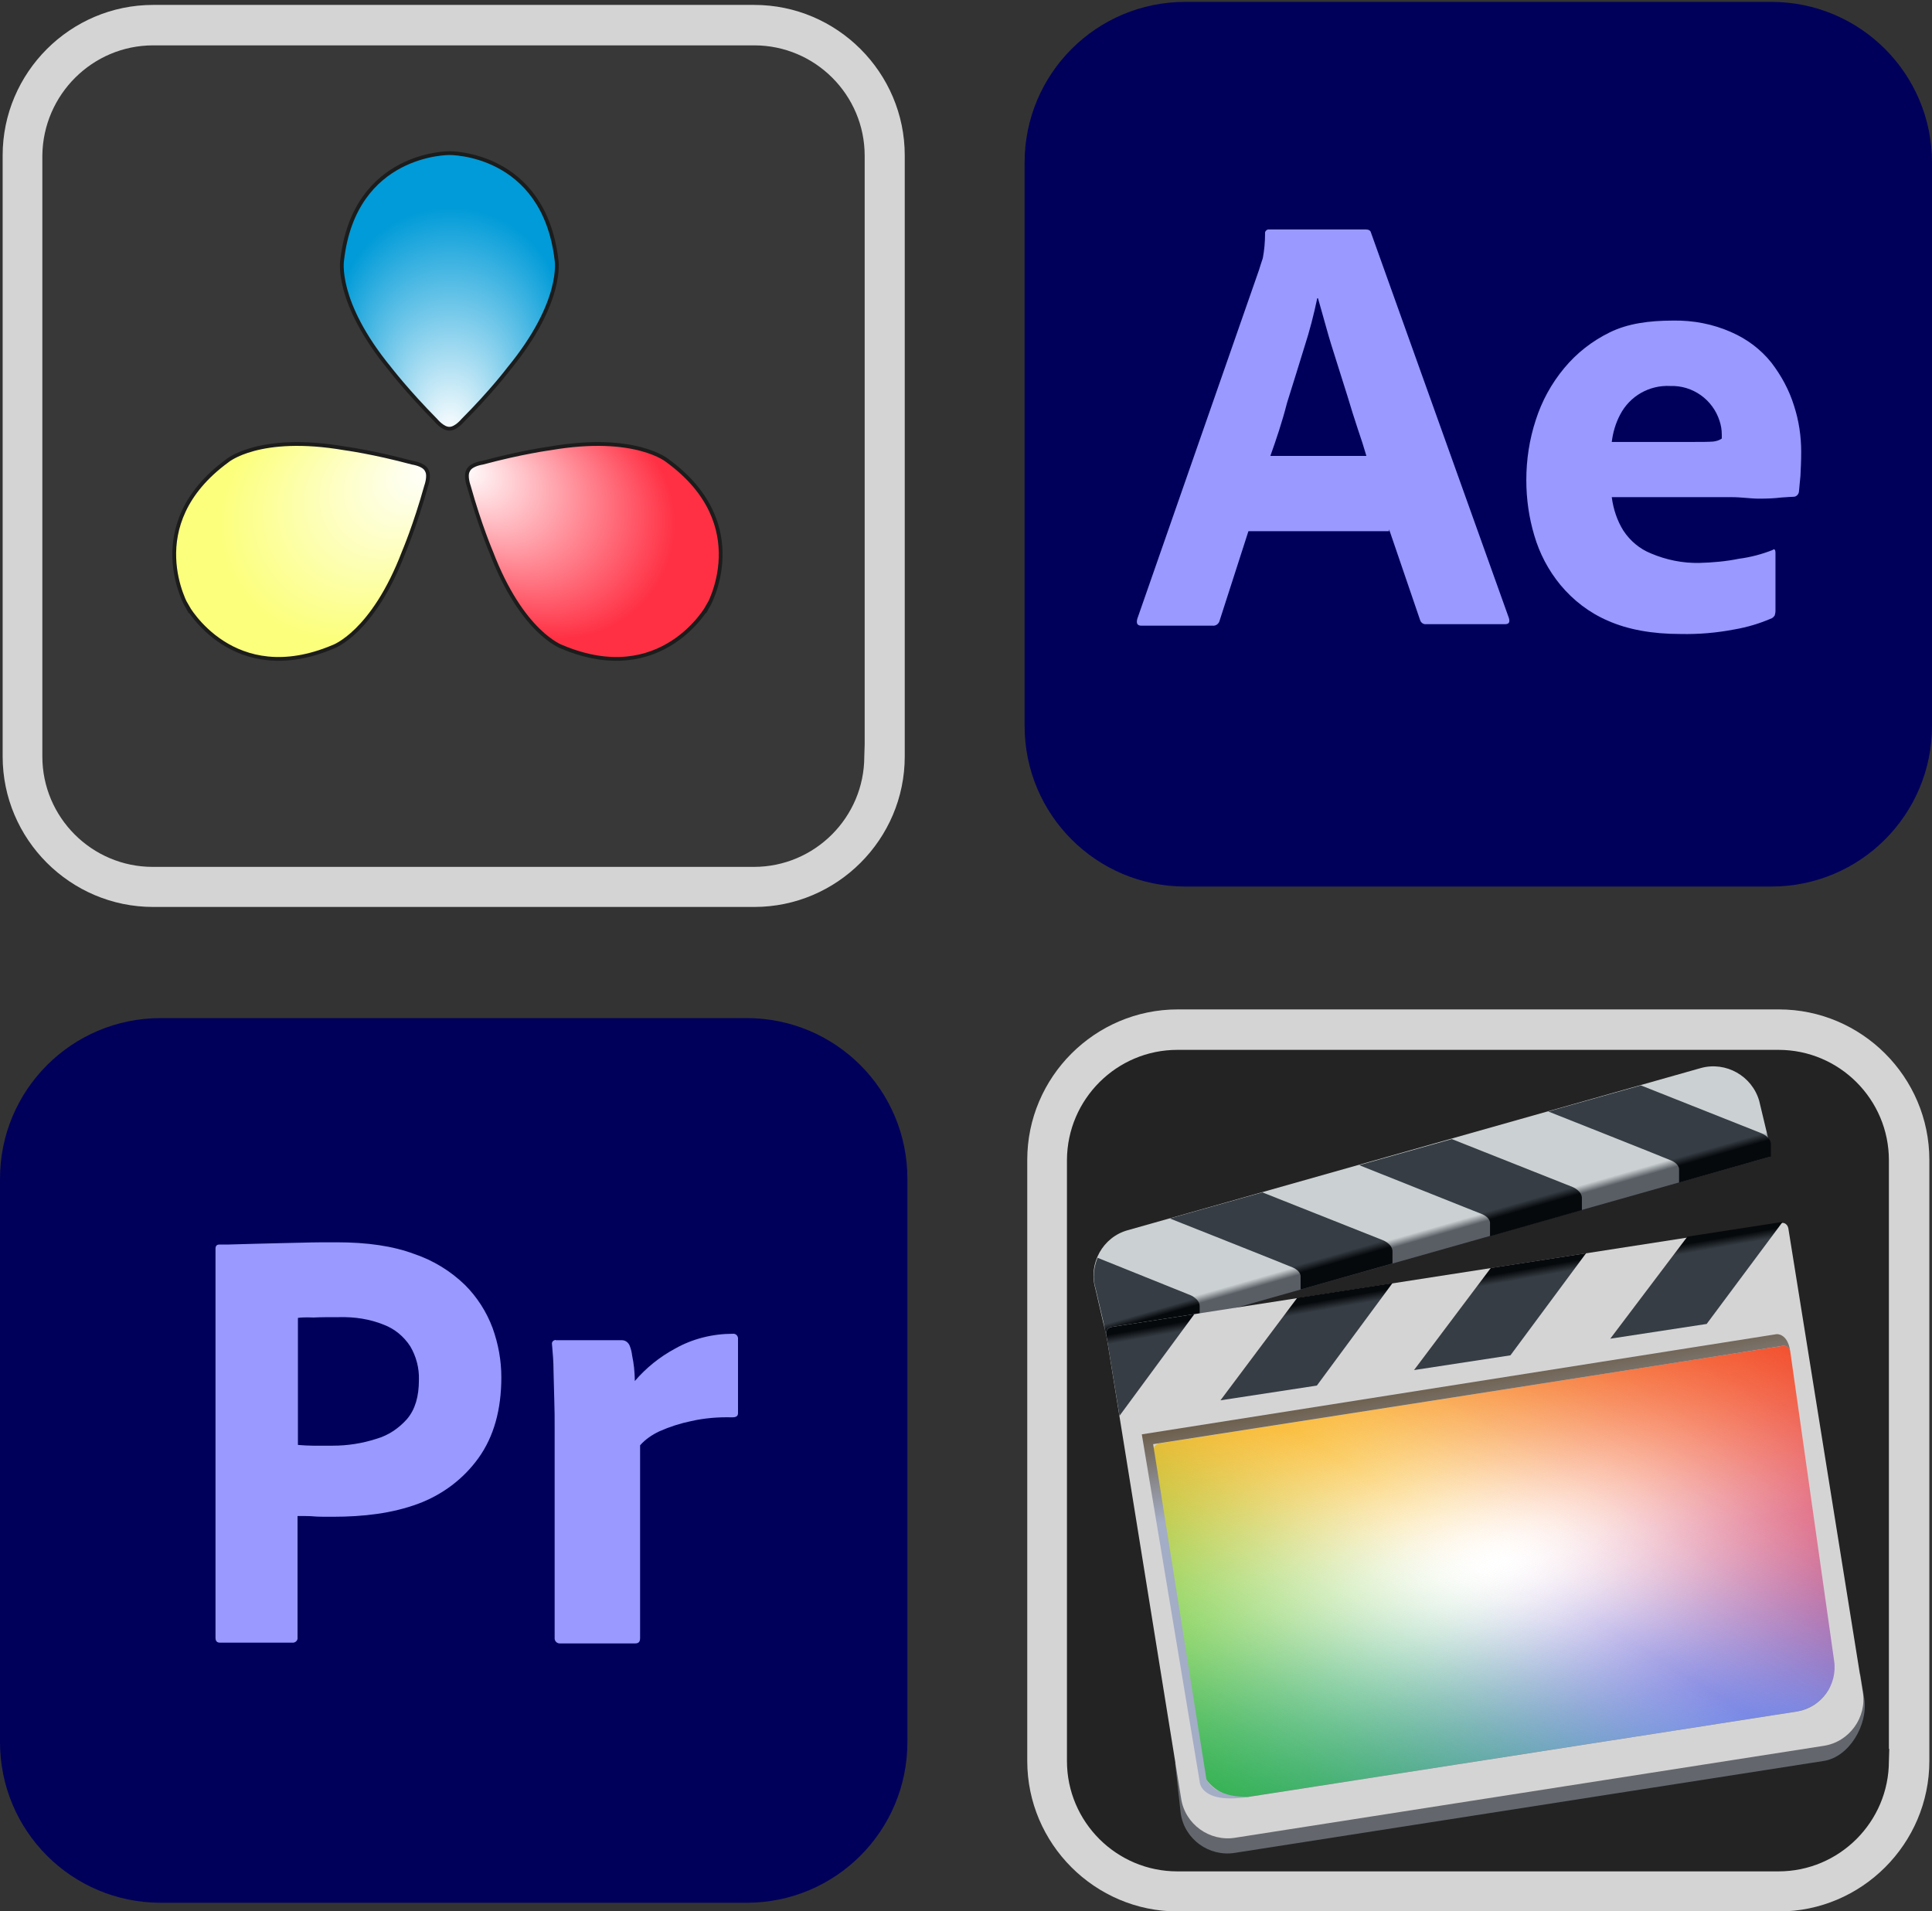
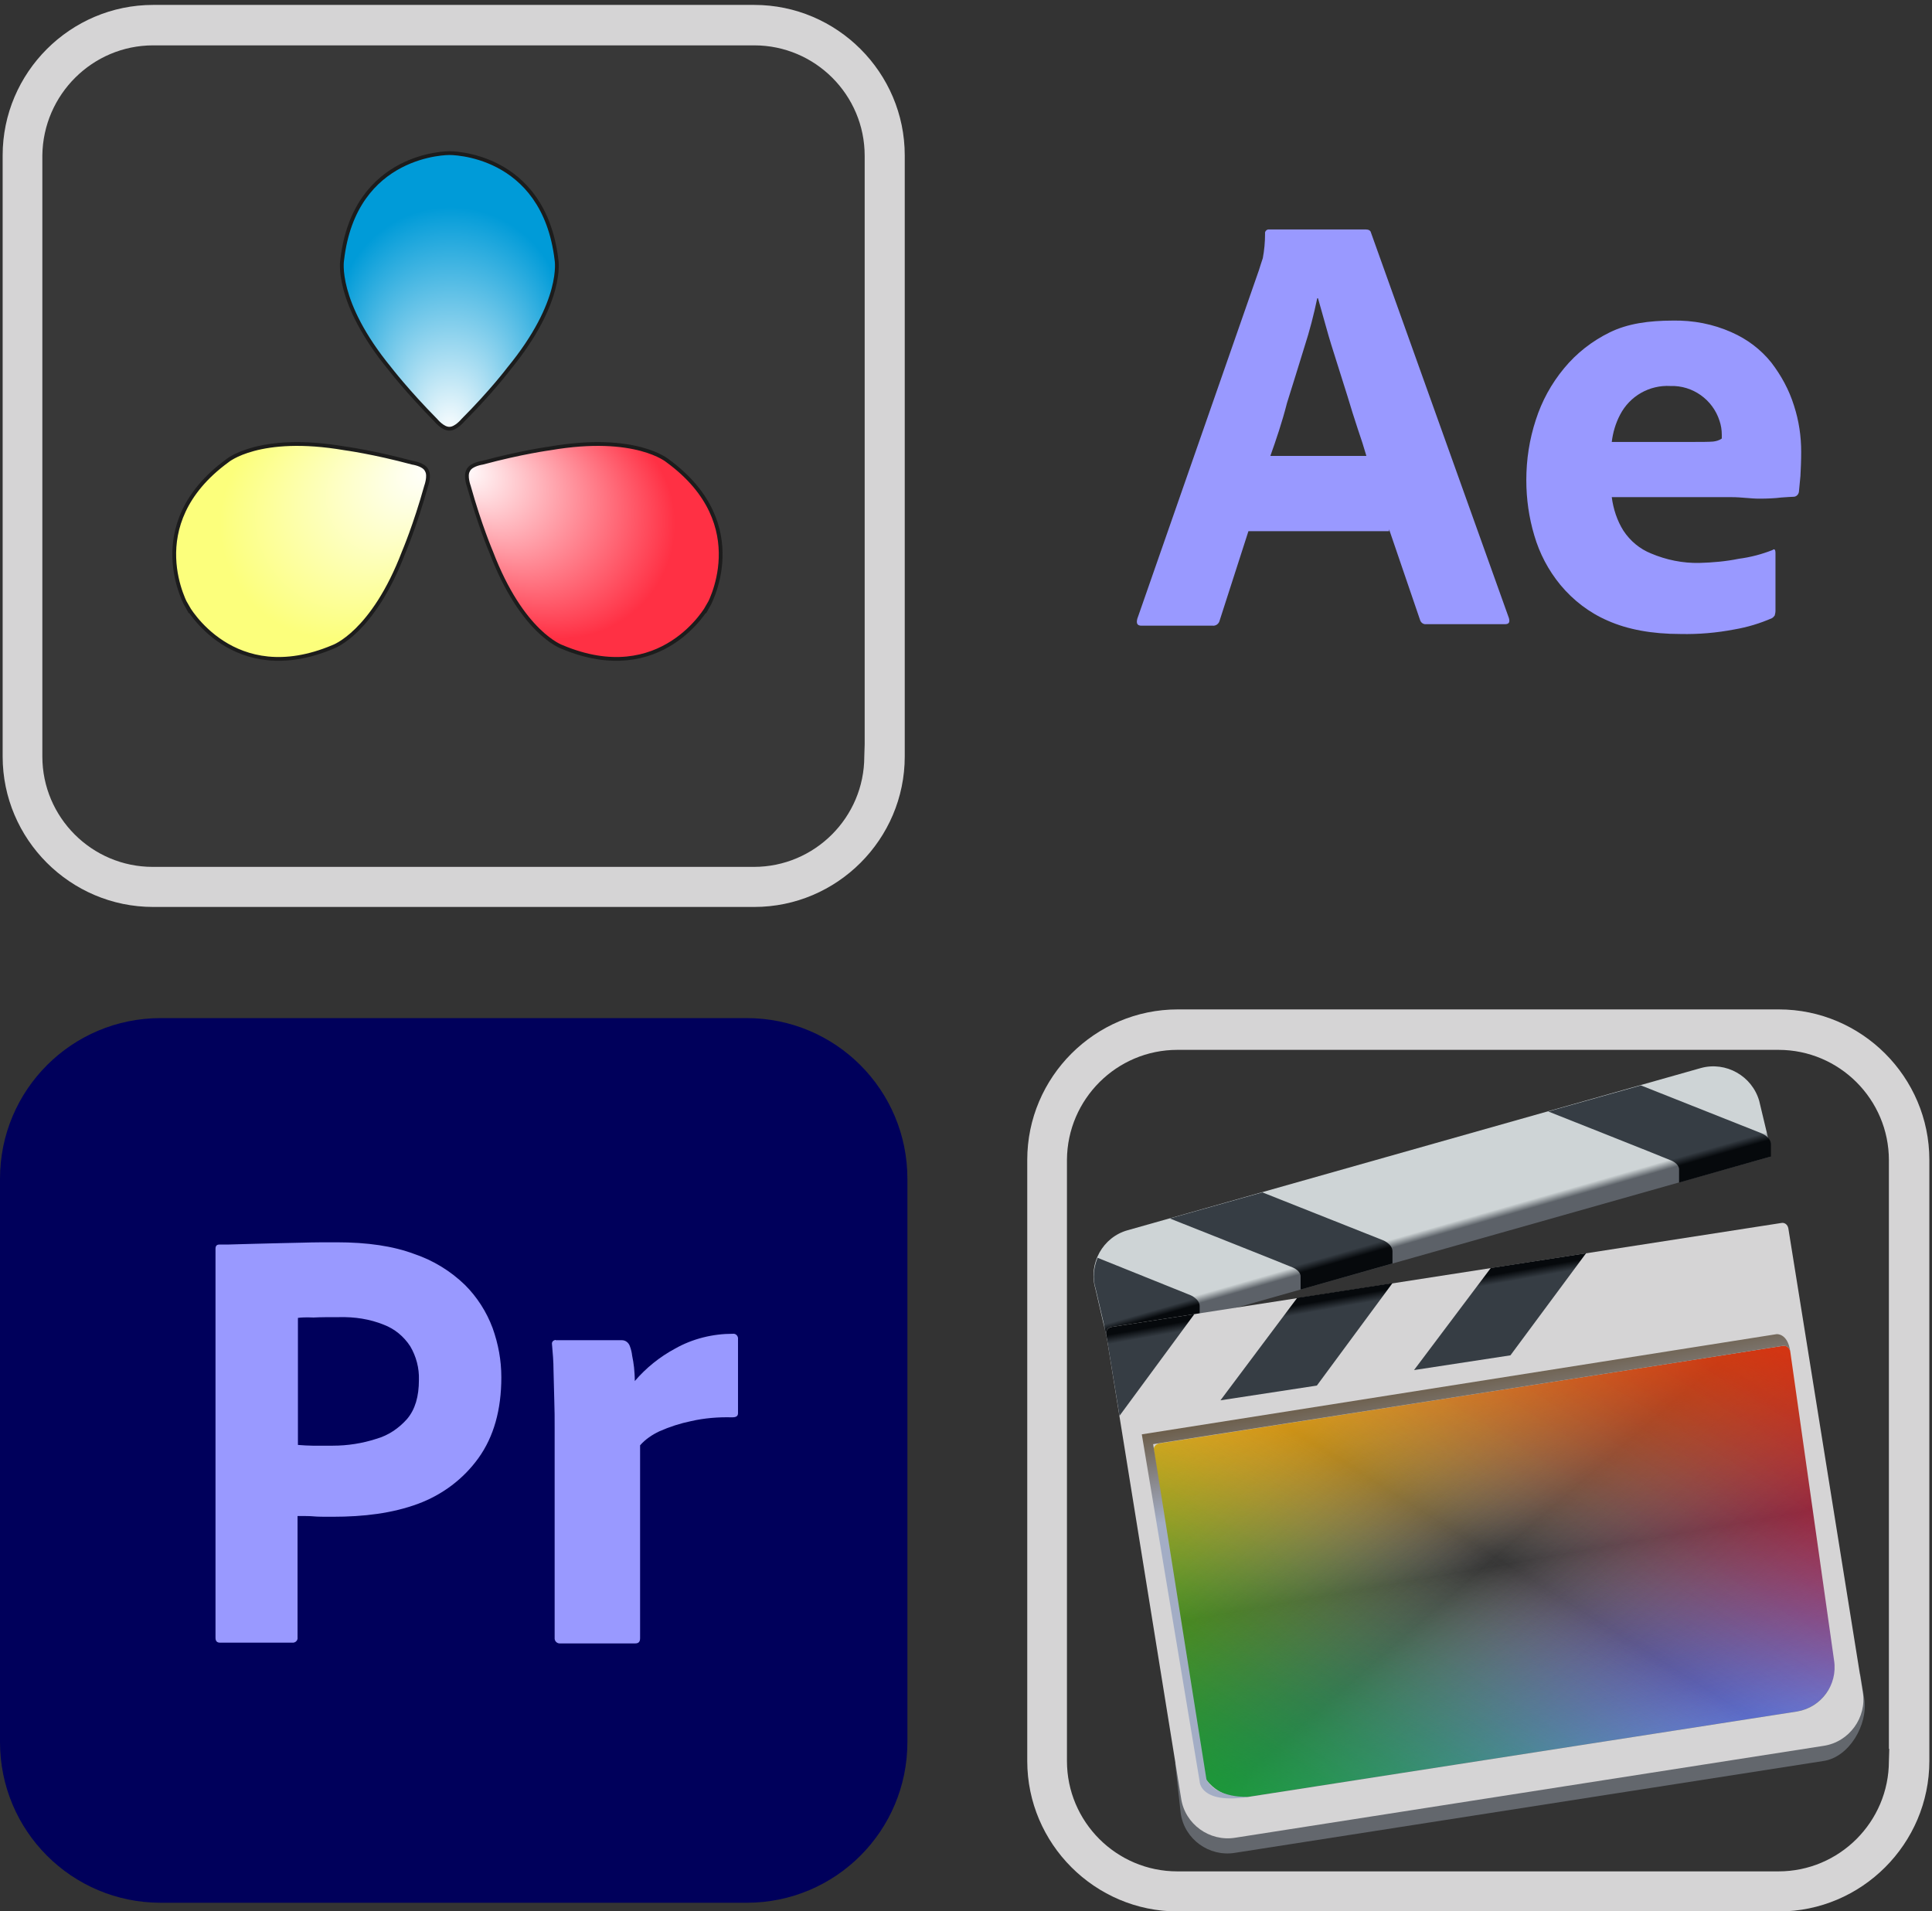
<svg xmlns="http://www.w3.org/2000/svg" version="1.1" id="Layer_1" x="0px" y="0px" viewBox="0 0 511 505.5" style="enable-background:new 0 0 511 505.5;" xml:space="preserve">
  <rect x="0" y="0" width="511" height="505.5" fill="#333333" stroke="none" />
  <style type="text/css">
	.st0{fill:#383838;}
	.st1{fill:url(#SVGID_1_);stroke:#1C1C1C;stroke-miterlimit:10;}
	.st2{fill:#D5D4D5;}
	.st3{fill:#00005B;}
	.st4{fill:#9999FF;}
	.st5{fill:#232323;}
	.st6{fill:#FFFFFF;}
	.st7{fill:url(#SVGID_00000085237426588695726290000008811407037551097757_);}
	.st8{fill:url(#SVGID_00000085244552598156433210000011545256923042636692_);}
	.st9{fill:url(#SVGID_00000055707290074958239330000017501651326925820825_);}
	.st10{fill:#63676D;}
	.st11{fill:#FFFFFF;stroke:#000000;stroke-miterlimit:10;}
	.st12{opacity:0.8;fill:url(#SVGID_00000047062429224588791830000002280094666489133473_);enable-background:new    ;}
	.st13{fill:url(#SVGID_00000178172017913820914410000004918801142222260620_);}
	.st14{fill:url(#SVGID_00000104692977219013556550000005518416487604941185_);}
	.st15{fill:url(#SVGID_00000106829767752643580600000013846454693544556433_);}
	.st16{fill:url(#SVGID_00000101104888151419817220000017221786788079059134_);}
	.st17{fill:url(#SVGID_00000038400654945228972440000004964829685397466760_);}
	.st18{fill:url(#SVGID_00000020377604693774763470000013899668692781509559_);}
	.st19{fill:url(#SVGID_00000057148523717915933970000008261255885200828074_);}
	.st20{fill:url(#SVGID_00000003823399975587448400000011741862364293613995_);}
	.st21{fill:url(#SVGID_00000070801717446291516770000007499712598344755351_);}
	.st22{fill:url(#SVGID_00000157291701314007887620000006268729073242472079_);stroke:#1C1C1C;stroke-miterlimit:10;}
	.st23{fill:url(#SVGID_00000090973494970706981590000008471091992573135488_);stroke:#1C1C1C;stroke-miterlimit:10;}
</style>
  <path class="st0" d="M231.9,199.3L231.9,199.3l-0.1,3.3c0,16.5-13.5,30.1-30.1,30.1H38.1C21.6,232.6,8,219.2,8,202.6V38.9  C8.2,22.4,21.6,9,38.1,9h163.8C218.4,9,232,22.5,232,39L231.9,199.3L231.9,199.3z" />
  <radialGradient id="SVGID_1_" cx="-5.765" cy="245.514" r="34.994" fx="-5.568" fy="280.008" gradientTransform="matrix(-0.494 -0.87 0.87 -0.494 -132.114 257.291)" gradientUnits="userSpaceOnUse">
    <stop offset="0" style="stop-color:#FFFFFF" />
    <stop offset="0.864" style="stop-color:#FCFF7C" />
  </radialGradient>
  <path class="st1" d="M112.8,124.3c-0.8-1.5-3.7-1.9-3.7-1.9c-10.4-2.8-17.9-3.8-17.9-3.8c-22.7-3.9-31.1,3.3-31.1,3.3  c-23.2,17-10.6,38.6-10.6,38.6l0-0.1c0,0,12.1,21.9,38.6,10.7c0,0,10.5-3.6,18.7-25.1c0,0,3-7,5.9-17.4c0,0,1-2.7,0.2-4.1  L112.8,124.3z" />
  <path class="st2" d="M199.5,1.3h-159C18.6,1.3,0.7,19.2,0.7,41.1v159c0,21.9,17.9,39.8,39.8,39.8h159c21.9,0,39.8-17.9,39.8-39.8  v-159C239.3,19.2,221.4,1.3,199.5,1.3z M228.7,196.9L228.7,196.9l-0.1,3.2c0,16.1-13.1,29.2-29.2,29.2h-159  c-16.1,0-29.2-13.1-29.2-29.2v-159C11.4,25,24.5,12,40.5,12h159c16.1,0,29.2,13.1,29.2,29.2V196.9z" />
  <g id="vlpa">
    <g id="vlpb">
      <g id="vlpc">
        <g id="vlpd">
          <path class="st3" d="M42.5,269.3h155c23.5,0,42.5,19,42.5,42.5v149c0,23.5-19,42.5-42.5,42.5h-155C19,503.3,0,484.3,0,460.8      v-149C0,288.3,19,269.3,42.5,269.3z" />
        </g>
      </g>
    </g>
    <g id="vlpe">
      <g id="vlpf">
        <path class="st4" d="M57,433.3v-103c0-0.7,0.3-1.1,1-1.1c1.7,0,3.3,0,5.6-0.1c2.4-0.1,4.9-0.1,7.6-0.2s5.6-0.1,8.7-0.2     c3.1-0.1,6.1-0.1,9.1-0.1c8.2,0,15,1,20.6,3.1c5,1.7,9.6,4.5,13.4,8.2c3.2,3.2,5.7,7.1,7.3,11.4c1.5,4.2,2.3,8.5,2.3,13     c0,8.6-2,15.7-6,21.3s-9.6,9.8-16.1,12.2c-6.8,2.5-14.3,3.4-22.5,3.4c-2.4,0-4,0-5-0.1s-2.4-0.1-4.3-0.1v32.1     c0.1,0.7-0.4,1.3-1.1,1.4h-0.4h-19c-0.8,0-1.2-0.4-1.2-1.3L57,433.3z M78.8,348.6v33.6c1.4,0.1,2.7,0.2,3.9,0.2H88     c3.9,0,7.8-0.6,11.5-1.8c3.2-0.9,6-2.8,8.2-5.3c2.1-2.5,3.1-5.9,3.1-10.3c0.1-3.1-0.7-6.2-2.3-8.9c-1.7-2.6-4.1-4.6-7-5.7     c-3.7-1.5-7.7-2.1-11.8-2c-2.6,0-4.9,0-6.8,0.1C80.9,348.4,79.5,348.5,78.8,348.6L78.8,348.6z" />
        <path class="st4" d="M147,354.5h17.5c1,0,1.8,0.7,2.1,1.6c0.3,0.8,0.5,1.6,0.6,2.5c0.2,1,0.4,2.1,0.5,3.1     c0.1,1.1,0.2,2.3,0.2,3.6c3-3.5,6.6-6.4,10.7-8.6c4.6-2.6,9.9-3.9,15.2-3.9c0.7-0.1,1.3,0.4,1.4,1.1v0.4v19.5     c0,0.8-0.5,1.1-1.6,1.1c-3.6-0.1-7.3,0.2-10.8,1c-2.9,0.6-5.7,1.5-8.4,2.7c-1.9,0.9-3.7,2.1-5.1,3.7v51c0,1-0.4,1.4-1.3,1.4     h-19.7c-0.8,0.1-1.5-0.4-1.6-1.2v-0.4v-55.4c0-2.4,0-4.9-0.1-7.5s-0.1-5.2-0.2-7.8c0-2.3-0.2-4.5-0.4-6.8c-0.1-0.5,0.2-1,0.7-1.1     C146.7,354.4,146.9,354.4,147,354.5L147,354.5z" />
      </g>
    </g>
  </g>
  <g id="vlpa_00000101074672392960604370000009585991592812939159_">
    <g id="vlpb_00000007404576720280198630000005735452770158956465_">
      <g id="vlpc_00000172408912871224121570000004754033041319649702_">
        <g id="vlpd_00000094605640955414859790000005068626152057458567_">
-           <path class="st3" d="M313.5,0.5h155C492,0.5,511,19.5,511,43v149c0,23.5-19,42.5-42.5,42.5h-155c-23.5,0-42.5-19-42.5-42.5V43      C271,19.5,290,0.5,313.5,0.5z" />
-         </g>
+           </g>
      </g>
    </g>
    <g id="vlpe_00000050649198807421306220000013215854123924935309_">
      <g id="vlpf_00000173851940641584448490000018318874682163675307_">
        <path class="st4" d="M367.4,140.5h-37.2l-7.6,23.6c-0.2,0.9-1,1.5-1.9,1.4h-18.8c-1.1,0-1.4-0.6-1.1-1.8L333,71.4     c0.3-1,0.6-1.9,1-3.1c0.4-2.1,0.6-4.3,0.6-6.5c-0.1-0.5,0.3-1,0.8-1.1h0.3h25.6c0.7,0,1.2,0.3,1.3,0.8l36.5,102     c0.3,1.1,0,1.6-1,1.6h-20.9c-0.7,0.1-1.4-0.4-1.6-1.1l-8.2-24L367.4,140.5z M336,120.6h25.4c-0.6-2.1-1.4-4.6-2.3-7.2     c-0.9-2.7-1.8-5.6-2.7-8.6c-1-3.1-1.9-6.1-2.9-9.2s-1.9-6-2.7-8.9c-0.8-2.8-1.5-5.4-2.2-7.8h-0.2c-0.9,4.3-2,8.6-3.4,12.9     c-1.5,4.8-3,9.8-4.6,14.8C339.1,111.7,337.5,116.4,336,120.6z" />
        <path class="st4" d="M458,131.5h-31.7c0.4,3.1,1.4,6.2,3.1,8.9c1.8,2.7,4.3,4.8,7.3,6c4,1.7,8.4,2.6,12.8,2.5     c3.5-0.1,7-0.4,10.4-1.1c3.1-0.4,6.1-1.2,8.9-2.3c0.5-0.4,0.8-0.2,0.8,0.8v15.3c0,0.4-0.1,0.8-0.2,1.2c-0.2,0.3-0.4,0.5-0.7,0.7     c-3.2,1.4-6.5,2.4-10,3c-4.7,0.9-9.4,1.3-14.2,1.2c-7.6,0-14-1.2-19.2-3.5c-4.9-2.1-9.2-5.4-12.6-9.5c-3.2-3.9-5.5-8.3-6.9-13.1     c-1.4-4.7-2.1-9.6-2.1-14.6c0-5.4,0.8-10.7,2.5-15.9c1.6-5,4.1-9.6,7.5-13.7c3.3-4,7.4-7.2,12.1-9.5s10.3-3.1,16.7-3.1     c5.3-0.1,10.6,0.9,15.5,3.1c4.1,1.8,7.7,4.5,10.5,8c2.6,3.4,4.7,7.2,6,11.4c1.3,4,1.9,8.1,1.9,12.2c0,2.4-0.1,4.5-0.2,6.4     c-0.2,1.9-0.3,3.3-0.4,4.2c-0.1,0.7-0.7,1.3-1.4,1.3c-0.6,0-1.7,0.1-3.3,0.2c-1.6,0.2-3.5,0.3-5.8,0.3S460.6,131.5,458,131.5     L458,131.5z M426.3,116.9h21.1c2.6,0,4.5,0,5.7-0.1c0.8-0.1,1.6-0.3,2.3-0.8v-1c0-1.3-0.2-2.5-0.6-3.7c-1.8-5.6-7.1-9.4-13-9.2     c-5.5-0.3-10.7,2.6-13.3,7.6C427.3,112,426.6,114.4,426.3,116.9z" />
      </g>
    </g>
  </g>
-   <path class="st5" d="M502.9,465L502.9,465l-0.1,3.3c0,16.5-13.5,30.1-30.1,30.1H309.1c-16.5,0-30.1-13.4-30.1-30.1V304.6  c0.2-16.5,13.6-30,30.1-30h163.8c16.5,0,30.1,13.5,30.1,30.1L502.9,465L502.9,465z" />
  <path class="st2" d="M470.5,267h-159c-21.9,0-39.8,17.9-39.8,39.8v159c0,21.9,17.9,39.8,39.8,39.8h159c21.9,0,39.8-17.9,39.8-39.8  v-159C510.3,284.9,492.4,267,470.5,267z M499.7,462.6L499.7,462.6l-0.1,3.2c0,16.1-13.1,29.2-29.2,29.2h-159  c-16.1,0-29.2-13.1-29.2-29.2v-159c0.1-16.1,13.2-29.1,29.2-29.1h159c16.1,0,29.2,13.1,29.2,29.2V462.6z" />
  <g>
-     <polygon class="st6" points="300.7,375.1 474.7,349.1 489,443.4 482.6,454.7 324,479.4 316.1,472.3  " />
    <linearGradient id="SVGID_00000052814104370826939850000008010065946496225928_" gradientUnits="userSpaceOnUse" x1="337.027" y1="-107.836" x2="454.71" y2="-243.215" gradientTransform="matrix(1 0 0 -1 0 236)">
      <stop offset="0" style="stop-color:#E7E401;stop-opacity:0.7" />
      <stop offset="0.116" style="stop-color:#E7E404;stop-opacity:0.537" />
      <stop offset="0.186" style="stop-color:#E8E50C;stop-opacity:0.44" />
      <stop offset="0.243" style="stop-color:#E9E51A;stop-opacity:0.359" />
      <stop offset="0.294" style="stop-color:#EBE72F;stop-opacity:0.288" />
      <stop offset="0.341" style="stop-color:#EEE849;stop-opacity:0.223" />
      <stop offset="0.384" style="stop-color:#F1EA69;stop-opacity:0.162" />
      <stop offset="0.425" style="stop-color:#F5EC90;stop-opacity:0.105" />
      <stop offset="0.463" style="stop-color:#F9EFBB;stop-opacity:5.161792e-02" />
      <stop offset="0.499" style="stop-color:#FEF2EC;stop-opacity:9.794235e-04" />
      <stop offset="0.5" style="stop-color:#FEF2ED;stop-opacity:0" />
      <stop offset="0.503" style="stop-color:#FCEEEB;stop-opacity:3.677529e-03" />
      <stop offset="0.539" style="stop-color:#E6BDD7;stop-opacity:5.398117e-02" />
      <stop offset="0.577" style="stop-color:#D291C5;stop-opacity:0.108" />
      <stop offset="0.618" style="stop-color:#C06AB5;stop-opacity:0.165" />
      <stop offset="0.661" style="stop-color:#B24AA8;stop-opacity:0.225" />
      <stop offset="0.707" style="stop-color:#A6309D;stop-opacity:0.29" />
      <stop offset="0.758" style="stop-color:#9C1B94;stop-opacity:0.361" />
      <stop offset="0.815" style="stop-color:#960D8E;stop-opacity:0.441" />
      <stop offset="0.885" style="stop-color:#92058B;stop-opacity:0.538" />
      <stop offset="1" style="stop-color:#91028A;stop-opacity:0.7" />
    </linearGradient>
    <polygon style="fill:url(#SVGID_00000052814104370826939850000008010065946496225928_);" points="300.7,375.4 474.7,349.4    489,443.7 482.6,455 324,479.6 316.1,472.5  " />
    <linearGradient id="SVGID_00000063596436729212277280000001240126595199206844_" gradientUnits="userSpaceOnUse" x1="386.435" y1="-124.025" x2="405.53" y2="-232.319" gradientTransform="matrix(1 0 0 -1 0 236)">
      <stop offset="0" style="stop-color:#FF990D;stop-opacity:0.7" />
      <stop offset="0.118" style="stop-color:#FF9A10;stop-opacity:0.535" />
      <stop offset="0.189" style="stop-color:#FF9D18;stop-opacity:0.435" />
      <stop offset="0.248" style="stop-color:#FFA326;stop-opacity:0.353" />
      <stop offset="0.299" style="stop-color:#FFAB3B;stop-opacity:0.281" />
      <stop offset="0.347" style="stop-color:#FFB655;stop-opacity:0.215" />
      <stop offset="0.391" style="stop-color:#FFC275;stop-opacity:0.153" />
      <stop offset="0.432" style="stop-color:#FED29C;stop-opacity:9.471101e-02" />
      <stop offset="0.471" style="stop-color:#FEE3C7;stop-opacity:4.072642e-02" />
      <stop offset="0.5" style="stop-color:#FEF2ED;stop-opacity:0" />
      <stop offset="0.53" style="stop-color:#E0E2F0;stop-opacity:4.234364e-02" />
      <stop offset="0.575" style="stop-color:#BACFF3;stop-opacity:0.104" />
      <stop offset="0.623" style="stop-color:#9ABFF6;stop-opacity:0.172" />
      <stop offset="0.674" style="stop-color:#80B1F9;stop-opacity:0.244" />
      <stop offset="0.731" style="stop-color:#6BA7FB;stop-opacity:0.323" />
      <stop offset="0.794" style="stop-color:#5DA0FC;stop-opacity:0.412" />
      <stop offset="0.872" style="stop-color:#559BFD;stop-opacity:0.52" />
      <stop offset="1" style="stop-color:#529AFD;stop-opacity:0.7" />
    </linearGradient>
    <polygon style="fill:url(#SVGID_00000063596436729212277280000001240126595199206844_);" points="300.7,375.1 474.7,349.1    489,443.4 482.6,454.7 324,479.4 316.1,472.3  " />
    <linearGradient id="SVGID_00000044882453729687603010000003224017256547174063_" gradientUnits="userSpaceOnUse" x1="444.547" y1="-94.321" x2="343.7" y2="-255.709" gradientTransform="matrix(1 0 0 -1 0 236)">
      <stop offset="0" style="stop-color:#EB1309;stop-opacity:0.7" />
      <stop offset="0.117" style="stop-color:#EB150C;stop-opacity:0.536" />
      <stop offset="0.188" style="stop-color:#EC1E14;stop-opacity:0.437" />
      <stop offset="0.246" style="stop-color:#ED2C22;stop-opacity:0.355" />
      <stop offset="0.298" style="stop-color:#EF4037;stop-opacity:0.283" />
      <stop offset="0.345" style="stop-color:#F15951;stop-opacity:0.217" />
      <stop offset="0.389" style="stop-color:#F47971;stop-opacity:0.156" />
      <stop offset="0.43" style="stop-color:#F79F98;stop-opacity:9.806418e-02" />
      <stop offset="0.468" style="stop-color:#FAC9C3;stop-opacity:4.441023e-02" />
      <stop offset="0.5" style="stop-color:#FEF2ED;stop-opacity:0" />
      <stop offset="0.507" style="stop-color:#F3EFE3;stop-opacity:9.742045e-03" />
      <stop offset="0.543" style="stop-color:#C2E1B4;stop-opacity:5.957442e-02" />
      <stop offset="0.581" style="stop-color:#96D48A;stop-opacity:0.113" />
      <stop offset="0.621" style="stop-color:#6FC865;stop-opacity:0.17" />
      <stop offset="0.664" style="stop-color:#4FBF46;stop-opacity:0.23" />
      <stop offset="0.71" style="stop-color:#35B72D;stop-opacity:0.294" />
      <stop offset="0.76" style="stop-color:#20B11A;stop-opacity:0.364" />
      <stop offset="0.817" style="stop-color:#12AD0C;stop-opacity:0.444" />
      <stop offset="0.886" style="stop-color:#0AAB04;stop-opacity:0.54" />
      <stop offset="1" style="stop-color:#07AA02;stop-opacity:0.7" />
    </linearGradient>
    <polygon style="fill:url(#SVGID_00000044882453729687603010000003224017256547174063_);" points="300.7,375.1 474.7,349.1    489,443.4 482.6,454.7 324,479.4 316.1,472.3  " />
    <g>
      <g>
        <g>
          <path class="st10" d="M492,442.8l-8,3.5c-1.7,3.3-4.8,5.7-8.7,6.4l-145.2,22.6c-3.9,0.6-7.6-0.8-10.2-3.4l-9.1-5.6l1.5,13.4      c1,6.8,7.5,11.5,14.3,10.4l155.7-24.3c6.8-1,11.8-9.6,10.8-16.4L492,442.8z" />
        </g>
      </g>
    </g>
    <path class="st11" d="M292.3,349.8" />
    <g>
      <linearGradient id="SVGID_00000020382990960686850410000010956729463805431461_" gradientUnits="userSpaceOnUse" x1="381.344" y1="-94.875" x2="373.613" y2="-67.915" gradientTransform="matrix(1 0 0 -1 0 236)">
        <stop offset="0.155" style="stop-color:#666D75" />
        <stop offset="0.234" style="stop-color:#F5FDFF" />
      </linearGradient>
      <path style="opacity:0.8;fill:url(#SVGID_00000020382990960686850410000010956729463805431461_);enable-background:new    ;" d="    M293.1,355.5L468,306v-3.5l-2.7-11.3c-1.9-6.6-8.8-10.5-15.4-8.7l-151.6,42.9c-6.6,1.8-10.5,8.8-8.6,15.4L293.1,355.5z" />
      <linearGradient id="SVGID_00000003825128546154195240000002753658085140391582_" gradientUnits="userSpaceOnUse" x1="393.208" y1="-91.278" x2="385.598" y2="-64.74" gradientTransform="matrix(1 0 0 -1 0 236)">
        <stop offset="0.155" style="stop-color:#06090C" />
        <stop offset="0.234" style="stop-color:#363D44" />
      </linearGradient>
-       <path style="fill:url(#SVGID_00000003825128546154195240000002753658085140391582_);" d="M359.5,308.2l24.5-6.9l32,12.7    c0,0,2.4,1,2.4,2.9s0,3.2,0,3.2l-24.3,6.9v-3.4c0,0,0.2-1.4-2-2.4C389.8,320.3,359.5,308.2,359.5,308.2z" />
      <linearGradient id="SVGID_00000071559115597782469100000012135276014887363725_" gradientUnits="userSpaceOnUse" x1="343.103" y1="-105.396" x2="335.493" y2="-78.858" gradientTransform="matrix(1 0 0 -1 0 236)">
        <stop offset="0.155" style="stop-color:#06090C" />
        <stop offset="0.234" style="stop-color:#363D44" />
      </linearGradient>
      <path style="fill:url(#SVGID_00000071559115597782469100000012135276014887363725_);" d="M309.4,322.3l24.5-6.9l32,12.7    c0,0,2.4,1,2.4,2.9c0,1.8,0,3.2,0,3.2l-24.3,6.9v-3.4c0,0,0.2-1.4-2-2.4C339.7,334.3,309.4,322.3,309.4,322.3z" />
      <linearGradient id="SVGID_00000041994861692987369020000005007675966883395461_" gradientUnits="userSpaceOnUse" x1="305.722" y1="-115.959" x2="299.445" y2="-94.068" gradientTransform="matrix(1 0 0 -1 0 236)">
        <stop offset="0.155" style="stop-color:#06090C" />
        <stop offset="0.234" style="stop-color:#363D44" />
      </linearGradient>
      <path style="fill:url(#SVGID_00000041994861692987369020000005007675966883395461_);" d="M317.3,345.5c0-1.9-2.4-2.9-2.4-2.9    l-24.6-9.9c-1,2.5-1.4,5.4-0.5,8.2l3.4,14.6l24.1-6.8C317.3,348.3,317.3,347.1,317.3,345.5z" />
      <linearGradient id="SVGID_00000126322859520560640830000000738517837916981664_" gradientUnits="userSpaceOnUse" x1="443.213" y1="-77.089" x2="435.604" y2="-50.55" gradientTransform="matrix(1 0 0 -1 0 236)">
        <stop offset="0.155" style="stop-color:#06090C" />
        <stop offset="0.234" style="stop-color:#363D44" />
      </linearGradient>
      <path style="fill:url(#SVGID_00000126322859520560640830000000738517837916981664_);" d="M409.5,294l24.5-6.9l32,12.7    c0,0,2.4,1,2.4,2.9c0,1.8,0,3.2,0,3.2l-24.3,6.9v-3.4c0,0,0.2-1.4-2-2.4C439.8,306,409.5,294,409.5,294z" />
    </g>
    <path class="st2" d="M492.7,447.6L473,324.9c-0.2-1-1-1.6-1.9-1.4L294,351c-1,0.2-1.6,1-1.4,2l19.8,122.7c1,6.8,7.5,11.5,14.3,10.4   l155.6-24.3C489.1,460.8,493.8,454.3,492.7,447.6z M475.4,452.7l-145.2,22.6c-6.4,1-12.3-3.4-13.4-9.7l-11.6-81.9   c-0.2-1,0.5-1.7,1.4-1.9L471.5,356c1-0.2,1.8,0.5,2,1.4l11.6,81.8C486.1,445.7,481.7,451.6,475.4,452.7z" />
    <linearGradient id="SVGID_00000054957568234349857590000004021041070932746393_" gradientUnits="userSpaceOnUse" x1="403.787" y1="-226.264" x2="386.537" y2="-128.432" gradientTransform="matrix(1 0 0 -1 0 236)">
      <stop offset="0.758" style="stop-color:#A3ADC5" />
      <stop offset="1" style="stop-color:#6C5E4B" />
    </linearGradient>
    <path style="fill:url(#SVGID_00000054957568234349857590000004021041070932746393_);" d="M469.9,352.9l-167.9,26.5l15.3,91.8   c0,0,0,6.1,13,4.1c0,0-8.5,0.5-11.2-4.6L305,382c0,0,164.9-25.7,166.5-26c1.6-0.2,2,1.4,2,1.4C472.8,352.6,469.9,352.9,469.9,352.9   z" />
    <linearGradient id="SVGID_00000114075968142097814180000018272148373478702226_" gradientUnits="userSpaceOnUse" x1="398.832" y1="-122.67" x2="394.719" y2="-99.344" gradientTransform="matrix(1 0 0 -1 0 236)">
      <stop offset="0.817" style="stop-color:#363D44" />
      <stop offset="0.921" style="stop-color:#06090C" />
    </linearGradient>
    <polygon style="fill:url(#SVGID_00000114075968142097814180000018272148373478702226_);" points="374,362.4 399.5,358.5    419.5,331.5 394.3,335.4  " />
    <linearGradient id="SVGID_00000100368247094145128250000002408070476670023828_" gradientUnits="userSpaceOnUse" x1="347.618" y1="-130.587" x2="343.505" y2="-107.262" gradientTransform="matrix(1 0 0 -1 0 236)">
      <stop offset="0.817" style="stop-color:#363D44" />
      <stop offset="0.921" style="stop-color:#06090C" />
    </linearGradient>
    <polygon style="fill:url(#SVGID_00000100368247094145128250000002408070476670023828_);" points="322.8,370.4 348.3,366.5    368.3,339.4 343.1,343.3  " />
    <linearGradient id="SVGID_00000051379645154409606020000008807996922202511766_" gradientUnits="userSpaceOnUse" x1="307.995" y1="-136.43" x2="303.917" y2="-113.3" gradientTransform="matrix(1 0 0 -1 0 236)">
      <stop offset="0.817" style="stop-color:#363D44" />
      <stop offset="0.921" style="stop-color:#06090C" />
    </linearGradient>
    <path style="fill:url(#SVGID_00000051379645154409606020000008807996922202511766_);" d="M315.9,347.6L294,351c-1,0.2-1.6,1-1.4,2   l3.5,21.5L315.9,347.6z" />
    <linearGradient id="SVGID_00000127758058840020500430000008967359460539318943_" gradientUnits="userSpaceOnUse" x1="450.75" y1="-114.366" x2="446.637" y2="-91.04" gradientTransform="matrix(1 0 0 -1 0 236)">
      <stop offset="0.817" style="stop-color:#363D44" />
      <stop offset="0.921" style="stop-color:#06090C" />
    </linearGradient>
-     <polygon style="fill:url(#SVGID_00000127758058840020500430000008967359460539318943_);" points="425.9,354.1 451.4,350.2    471.5,323.2 446.3,327.1  " />
  </g>
  <radialGradient id="SVGID_00000061431633789513431780000006079788044615428504_" cx="24.297" cy="192.579" r="34.994" fx="24.494" fy="227.074" gradientTransform="matrix(0.494 -0.87 -0.87 -0.494 307.935 257.291)" gradientUnits="userSpaceOnUse">
    <stop offset="0" style="stop-color:#FFFFFF" />
    <stop offset="0.864" style="stop-color:#FF3044" />
  </radialGradient>
  <path style="fill:url(#SVGID_00000061431633789513431780000006079788044615428504_);stroke:#1C1C1C;stroke-miterlimit:10;" d="  M123.9,124.3c0.8-1.5,3.7-1.9,3.7-1.9c10.4-2.8,17.9-3.8,17.9-3.8c22.7-3.9,31.1,3.3,31.1,3.3c23.2,17,10.6,38.6,10.6,38.6l0-0.1  c0,0-12.1,21.9-38.6,10.7c0,0-10.5-3.6-18.7-25.1c0,0-3-7-5.9-17.4c0,0-1-2.7-0.2-4.1L123.9,124.3z" />
  <radialGradient id="SVGID_00000088833994899269596700000006406061902367204763_" cx="90.254" cy="80.294" r="34.994" fx="90.451" fy="114.789" gradientTransform="matrix(-1 0 0 1 209.429 0)" gradientUnits="userSpaceOnUse">
    <stop offset="0" style="stop-color:#FFFFFF" />
    <stop offset="0.864" style="stop-color:#009BD8" />
  </radialGradient>
  <path style="fill:url(#SVGID_00000088833994899269596700000006406061902367204763_);stroke:#1C1C1C;stroke-miterlimit:10;" d="  M118.8,113.4c-1.7,0-3.5-2.2-3.5-2.2c-7.6-7.7-12.2-13.7-12.2-13.7C88.5,79.7,90.5,68.8,90.5,68.8c3.3-28.6,28.4-28.3,28.4-28.3  h-0.1c0,0,25-0.4,28.4,28.3c0,0,2,10.9-12.6,28.7c0,0-4.6,6.1-12.2,13.7c0,0-1.8,2.2-3.5,2.2H118.8z" />
</svg>